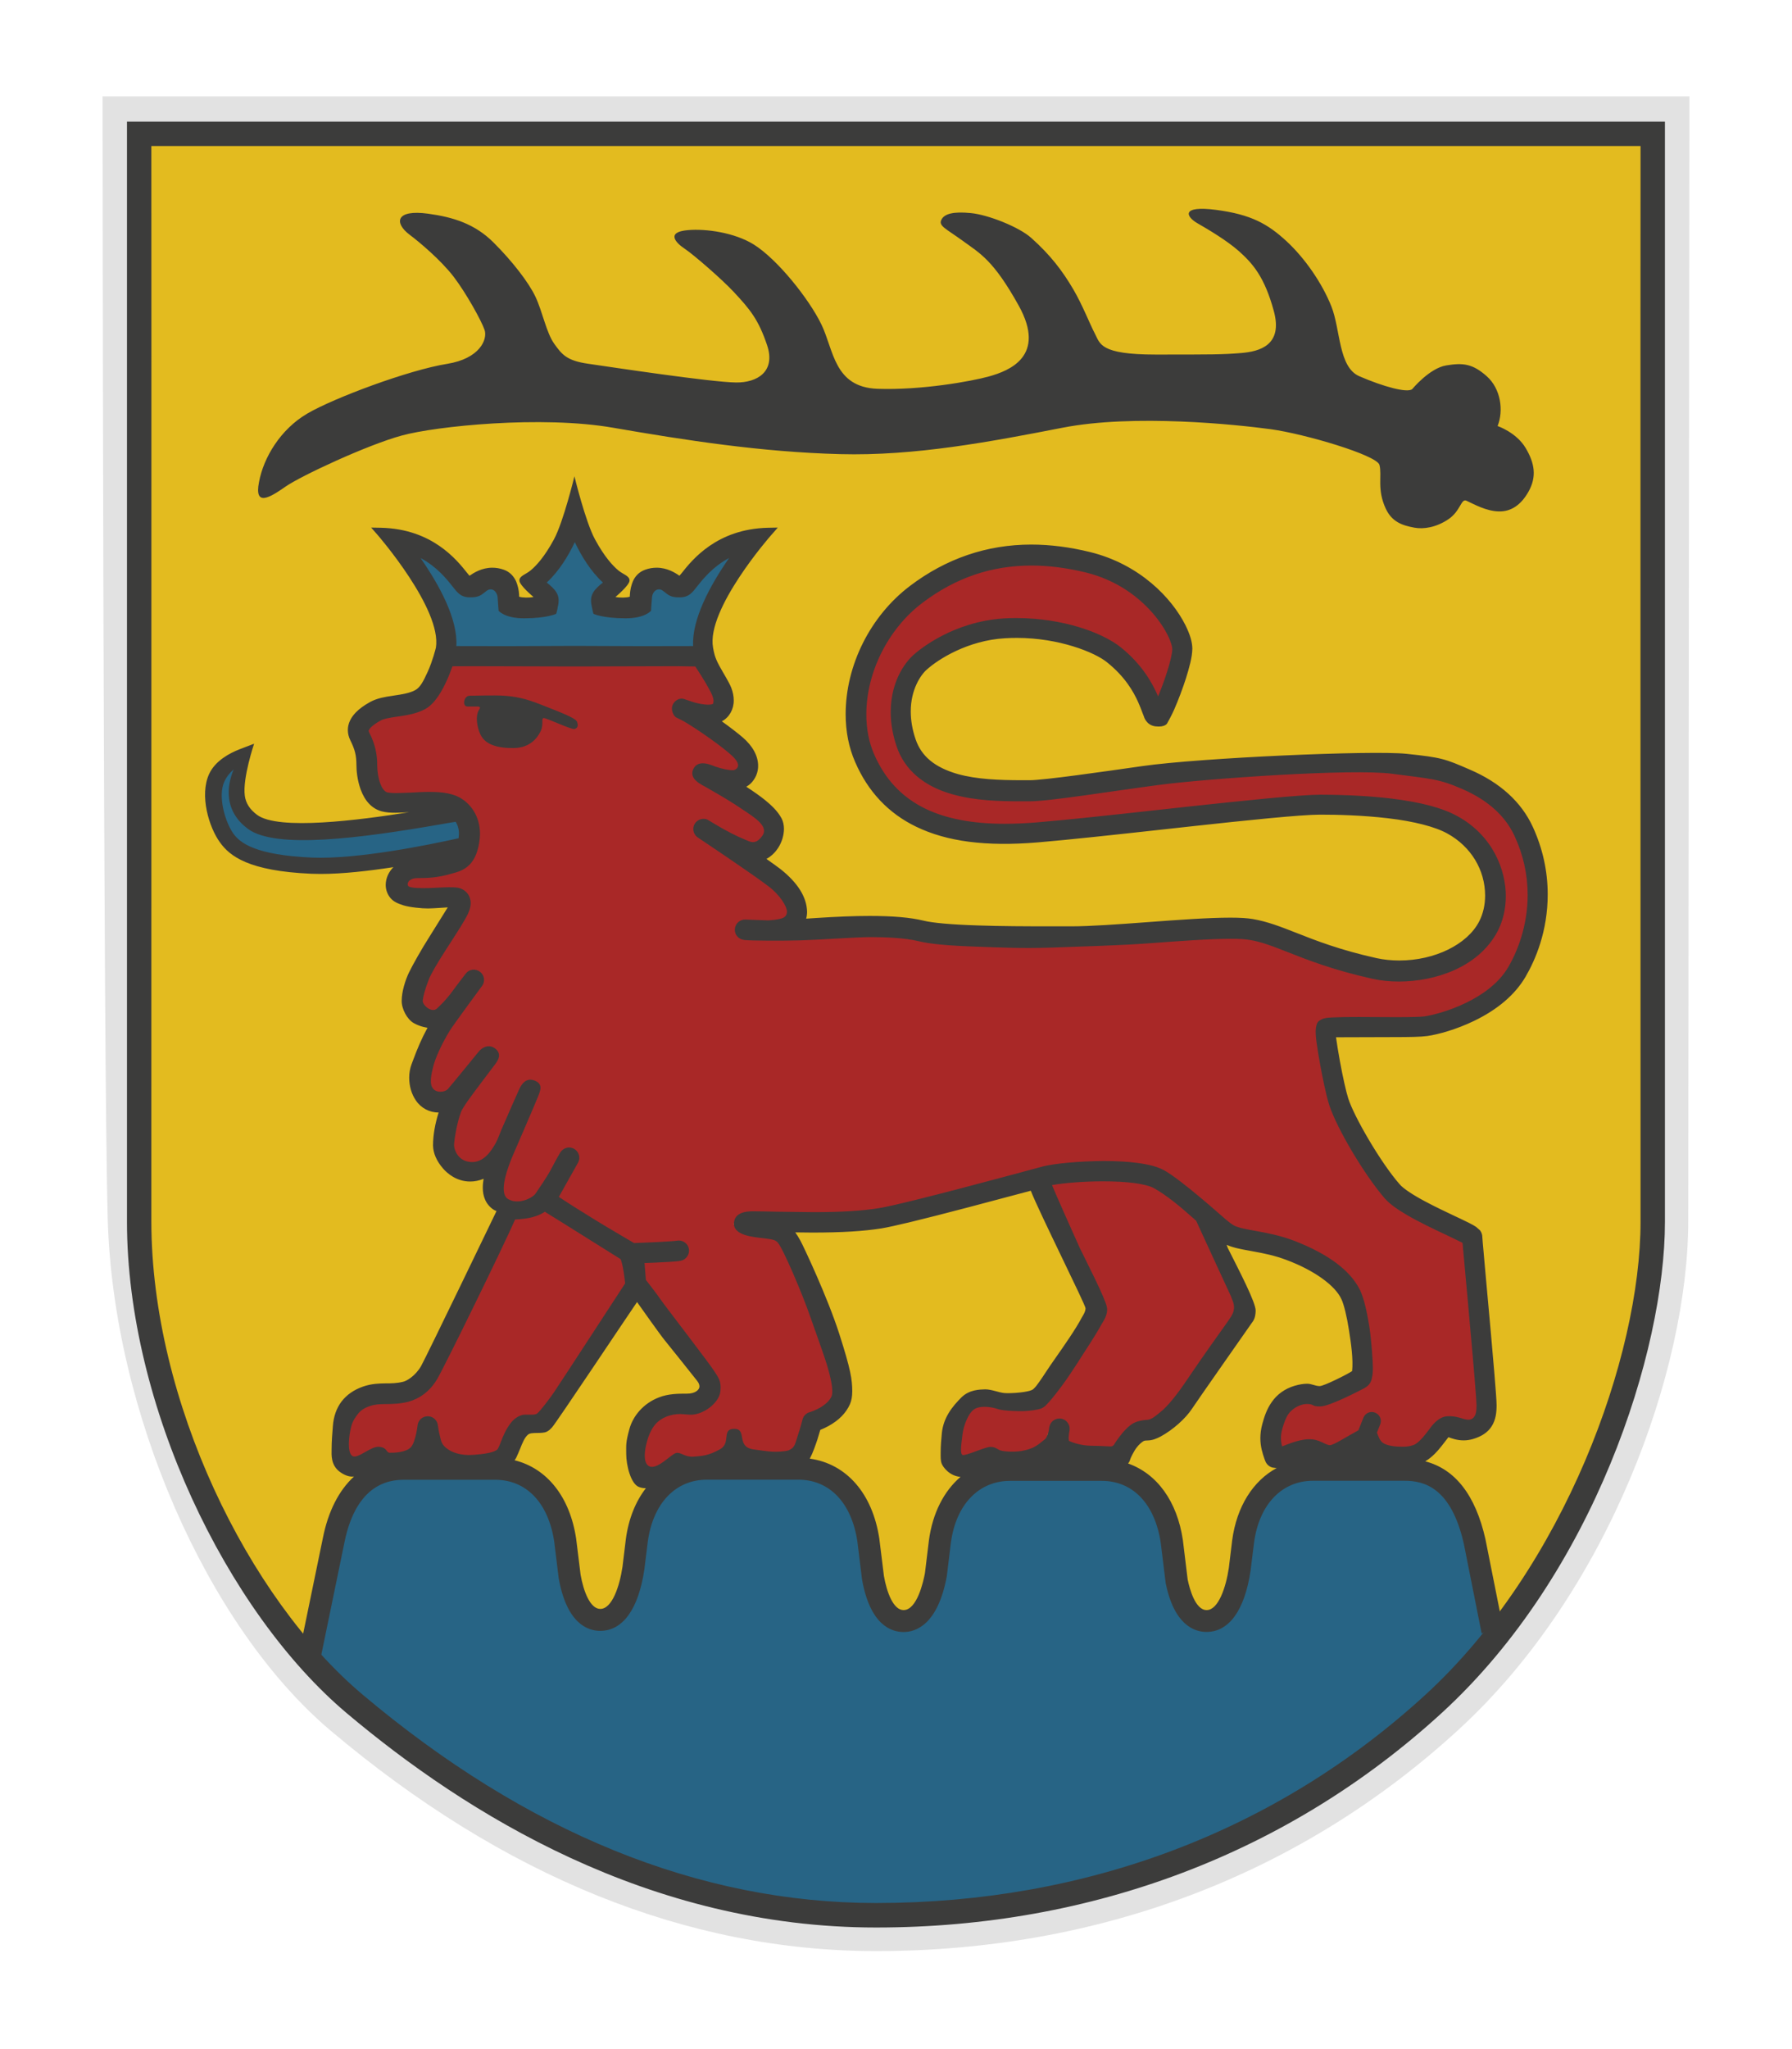
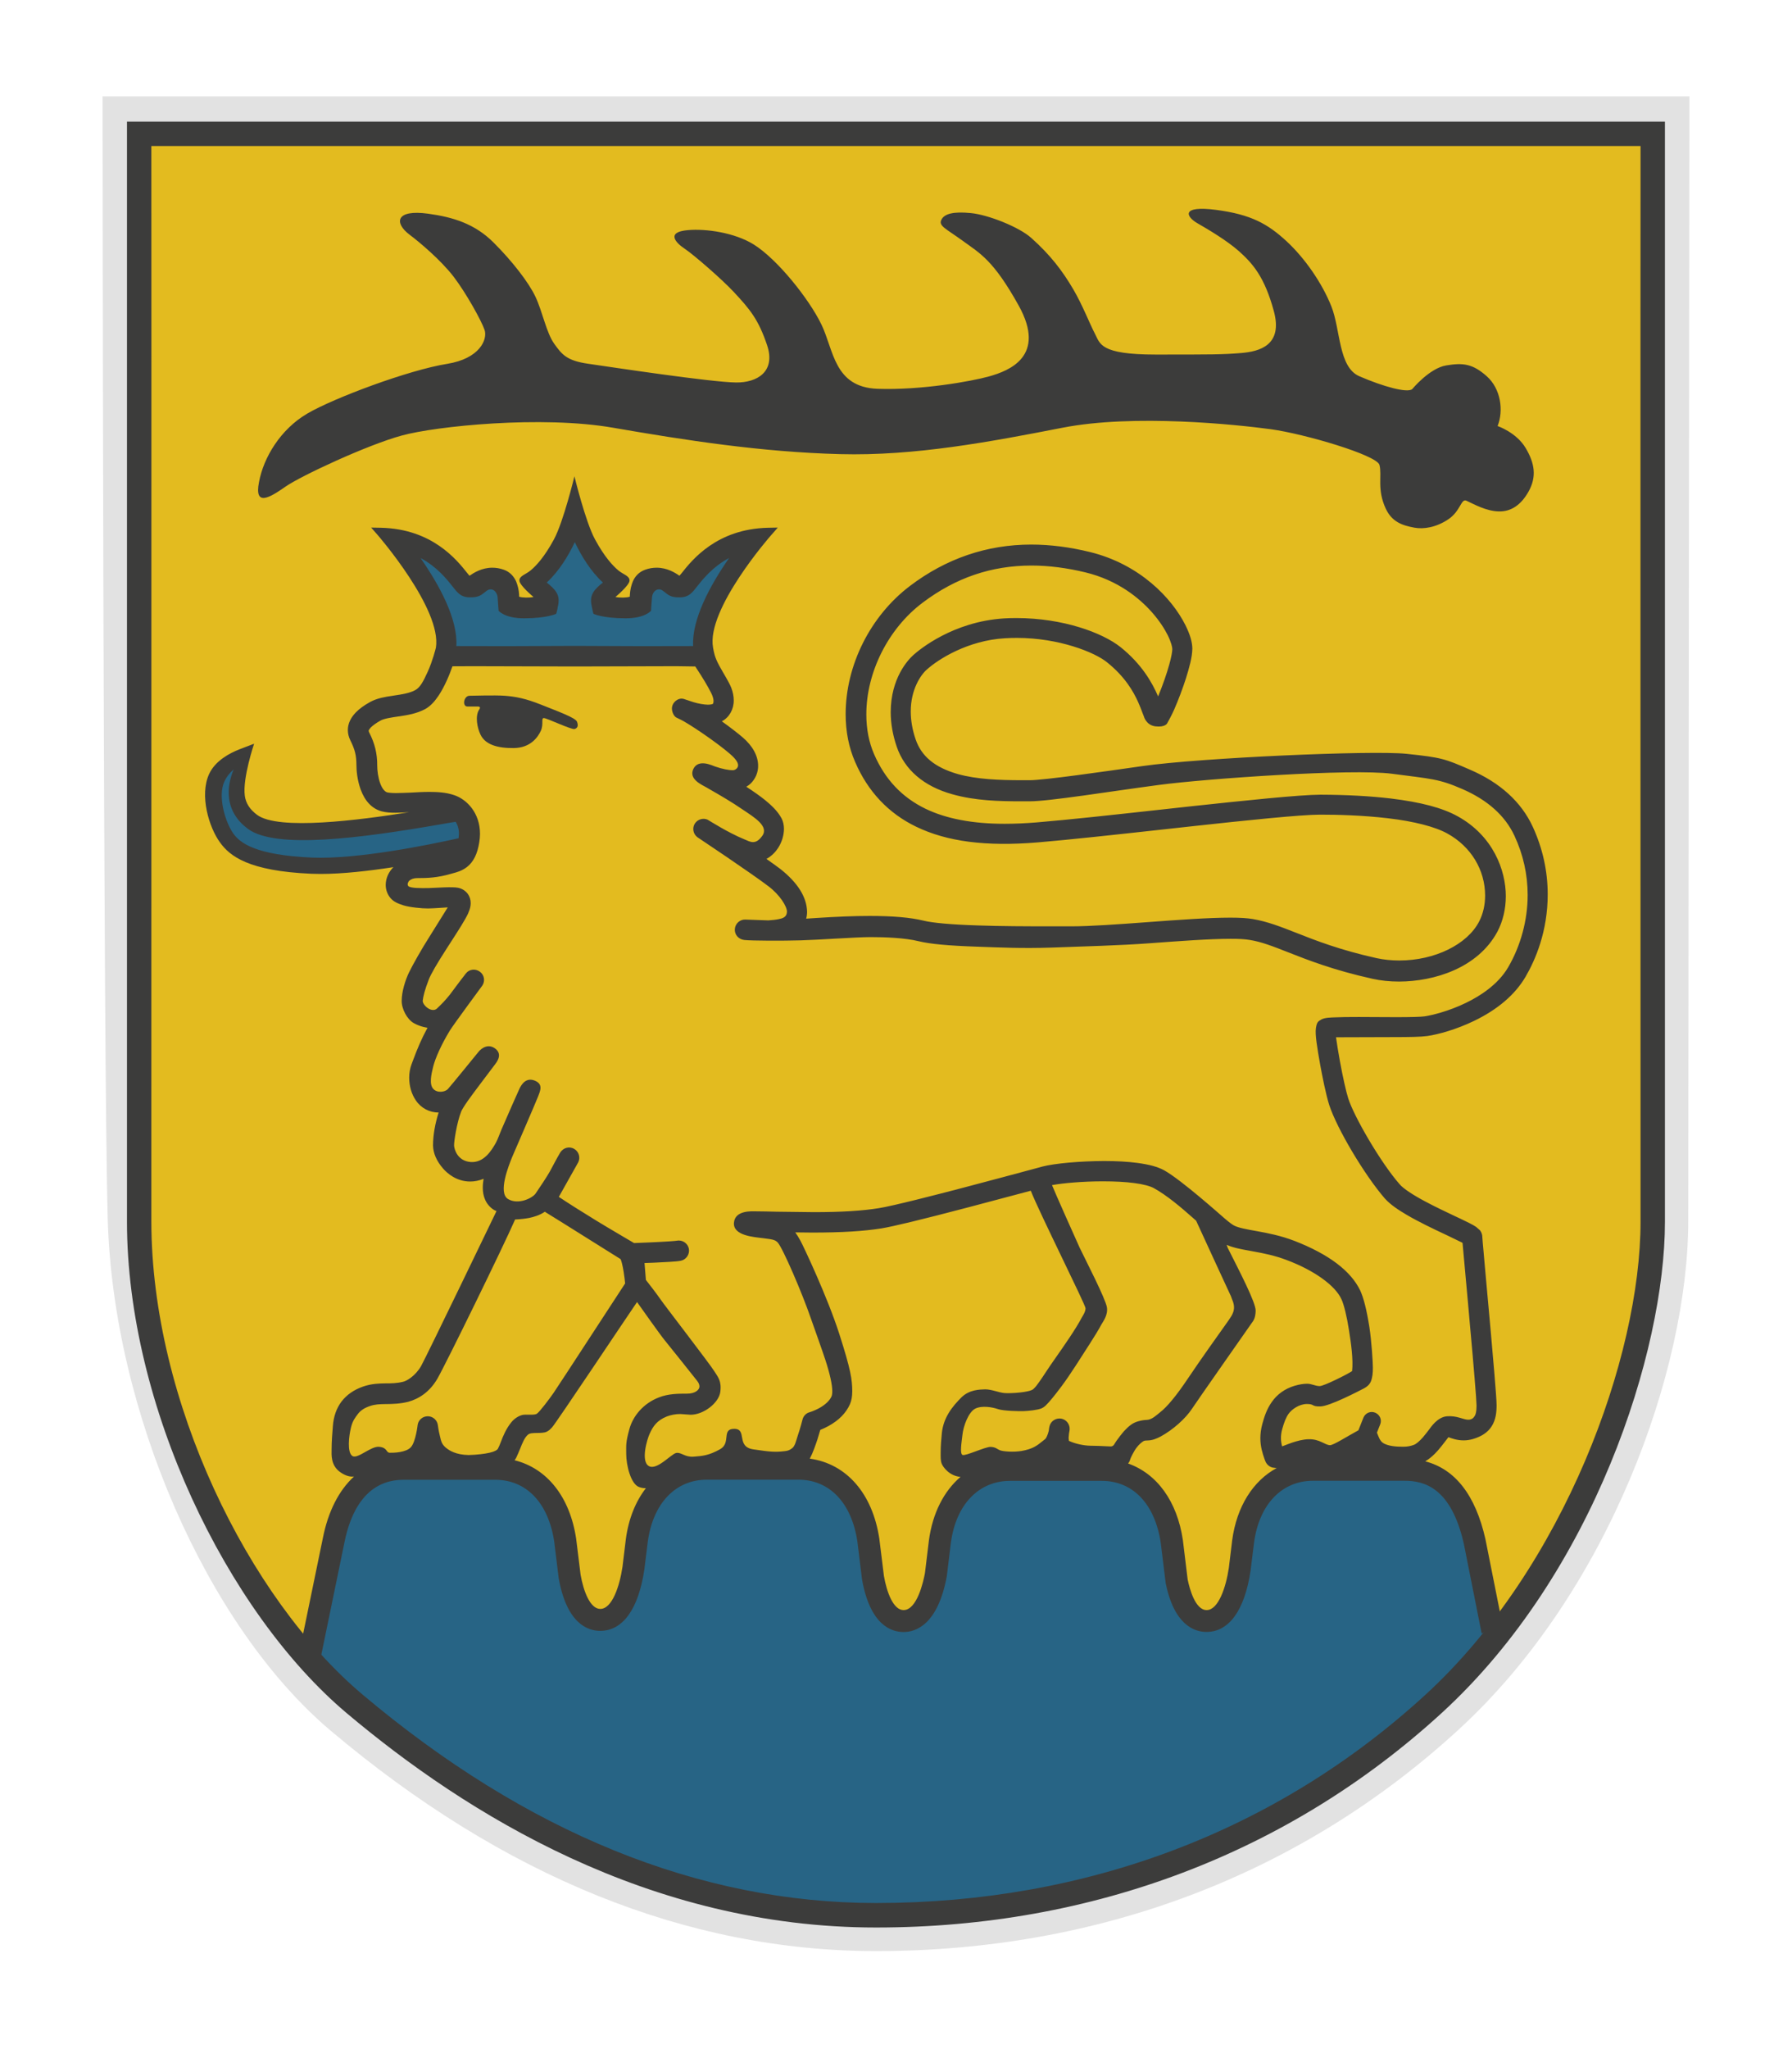
<svg xmlns="http://www.w3.org/2000/svg" version="1.1" x="0px" y="0px" viewBox="0 0 198.43 226.77" style="enable-background:new 0 0 198.43 226.77;" xml:space="preserve">
  <style type="text/css">
	.st0{fill:#E2E2E2;}
	.st1{fill:#4E7A32;}
	.st2{fill:#A92827;}
	.st3{fill:#3C3C3B;}
	.st4{fill:#E3BB1F;}
	.st5{fill:#276485;}
	.st6{fill:#296787;}
	.st7{fill:#4C7533;}
	.st8{fill:#DDB926;}
	.st9{fill:#57381C;}
	.st10{fill:#E0BDA6;}
	.st11{fill:#878787;}
	.st12{fill:#E4E4E3;}
</style>
  <g id="Kontur_Weiß">
    <g>
      <path class="st0" d="M181.66,16.07c-0.02,16.79-0.12,106.21-0.12,119.08c0,14.86-8.31,38.25-23.72,52.35    c-16.46,15.07-37.49,23.03-60.81,23.03c-19.56,0-38.71-7.77-56.9-23.1c-12.64-10.66-22.22-32.79-22.78-52.64    c-0.46-16.2-0.55-102.29-0.57-118.72H181.66 M184.37,13.37H14.06c0,0,0.06,103.42,0.57,121.49c0.57,20.31,10.49,43.46,23.74,54.63    c13.27,11.18,33.47,23.74,58.64,23.74c24.02,0,45.76-8.3,62.63-23.74c16.88-15.44,24.6-40.04,24.6-54.34    S184.37,13.37,184.37,13.37L184.37,13.37z" />
      <path class="st0" d="M97.01,215.93c-20.87,0-41.19-8.2-60.38-24.38c-13.71-11.56-24.1-35.37-24.7-56.62    c-0.5-17.9-0.57-120.53-0.57-121.57l0-2.7h175.71l0,2.7c0,1.07-0.13,107.64-0.13,121.77c0,16.41-8.75,41.03-25.47,56.33    C143.99,207.48,121.7,215.93,97.01,215.93z M19.46,18.77c0.02,21.85,0.13,100.54,0.56,115.94c0.54,19.14,9.72,40.45,21.82,50.65    c17.69,14.91,36.25,22.47,55.16,22.47c22.63,0,43.03-7.72,58.99-22.32c14.84-13.58,22.84-36.08,22.84-50.36    c0-5.7,0.02-30.53,0.12-116.38H19.46z" />
    </g>
  </g>
  <g id="Hintergrund">
    <g>
      <path class="st4" d="M15.59,15.34c0,0,0.06,101.56,0.56,119.31c0.56,19.94,10.3,42.67,23.31,53.65    c13.03,10.98,32.86,23.31,57.58,23.31c23.59,0,44.94-8.15,61.51-23.31c16.57-15.16,24.15-39.32,24.15-53.37    c0-14.04,0.12-119.59,0.12-119.59H15.59z" />
    </g>
  </g>
  <g id="Farben">
    <path class="st6" d="M49.3,72.69c0.05-0.27,0.1-0.55,0.13-0.7c0.63-3.93-3.91-10.13-5.99-12.72c4.37,0.61,6.58,3.4,7.58,4.66   c0.46,0.58,0.69,0.87,1.11,0.87h0.17l0.19-0.1c0.63-0.44,1.37-0.95,2.31-0.95c0.31,0,0.62,0.06,0.94,0.16   c1.18,0.41,1.01,2.34,1,2.36l-0.05,0.48l0.44,0.18c0.06,0.02,0.6,0.24,1.64,0.24c0.51,0,1.14-0.05,1.92-0.2l0.41-0.08l0.13-0.43   c0.13-0.53-0.24-0.81-1.59-1.85l-0.49-0.38c2.67-1.62,4.3-5.3,5.12-7.68c1.56,4.7,3.94,6.73,5.02,7.55   c-0.82,0.67-2.12,1.83-2.13,2.43l-0.01,0.36l0.32,0.24c0.45,0.31,2.18,0.32,2.2,0.32c0.47,0,1.25,0,1.39-0.64   c0.51-2.3,0.92-2.78,1.9-3.05c0.34-0.1,0.68-0.15,1-0.15c1.53,0,2.3,1.1,2.33,1.15l-0.13,0.46l0.87-0.73   c2.34-2.91,4.13-4.67,6.57-5.3c-4.4,4.56-5.17,11.87-5.93,13.57L49.3,72.69z" />
-     <path class="st2" d="M168.52,92.01c-2.65-5.72-10.87-6.99-13.94-7.27c-3.06-0.28-20.07,0.14-23.7,0.56   c-3.62,0.42-13.94,2.37-17.98,2.37c-4.05,0-10.8-0.1-12.68-5.63c-1.51-4.43-0.84-7.33,0.55-8.58c1.39-1.26,4.89-3.5,9.34-3.76   c5.36-0.33,10.21,1.38,12.13,2.92c4.11,3.31,4.97,6.99,5.62,7.13c0.31,0.07,2.7-6.12,2.7-8.06c0-1.95-4.13-7.59-11.2-9.32   c-6.9-1.69-13.29-0.76-19.01,3.56c-5.71,4.32-7.55,12.06-5.08,17.73c3.27,7.52,10.1,9.31,18.46,8.61   c8.37-0.69,27.04-3.07,31.36-3.07c4.32,0,11.22,0.35,14.64,2.23c4.69,2.59,6.69,7.23,4.95,10.51c-2.16,4.11-9.2,6.35-13.6,5.38   c-7.37-1.63-10.31-3.76-13.66-4.32c-3.35-0.56-14.64,0.83-19.94,0.83c-5.3,0-13.73,0.05-16.6-0.66c-4.4-1.08-13.79-0.03-14.91-0.03   c-0.37,0-0.8-0.01-1.21-0.02c0.76-0.07,2.68-0.82,3.13-1.47c0.98-1.39-1.45-2.99-3.26-4.38c-1.82-1.39-6.22-5.34-6.22-5.34   s3.03,2.93,4.43,2.51c1.39-0.42,3.2-2.15,2.76-3.01c-1.07-2.09-6.85-5.33-7.94-6.07c-0.13-0.09,3.91,1.29,5.03,0.17   c0.8-0.8-0.1-2.07-1.62-3.37c-1.67-1.42-4.45-3.25-5.28-3.53c0,0,2.73,0.5,4.03-0.12c0.95-0.45,0.58-0.89-0.42-2.66   c-0.59-1.04-3.03-3.27-3.03-3.27l-28.2,0.1c0,0-1.22,4.08-2.75,4.91c-1.54,0.84-3.72,0.6-4.98,1.3c-1.25,0.7-1.3,1.5-0.74,2.61   c0.56,1.12,0.79,1.99,0.79,3.25c0,1.25,0.55,3.57,2.08,3.99c1.54,0.42,4.07-0.25,6.16,0.47c1.14,0.39,3.8,1.72,3.44,3.94   c-0.36,2.24-2.79,2.33-3.8,2.62c-1.4,0.4-2.28,0.41-3.39,0.42c-2.3,0.01-2.02,2.86-0.09,3.24c2.82,0.56,1.73,0.02,3.12,0.02   c0.79,0,3.61-0.15,2.92,1.39c-0.7,1.53-4.46,5.61-5.15,7.43c-0.7,1.81-1.17,2.97-0.04,3.75c0.94,0.65,1.02,1.46,2.14,0.62   c0.44-0.33,1.07-1.04,1.66-1.77c-0.68,0.92-1.4,1.94-1.88,2.71c-1.12,1.81-0.82,2.73-1.54,4.67c-0.69,1.87-0.07,5.1,2.84,3.4   c0.87-0.51,3-3.72,3.84-4.56c0.84-0.84-2.55,4.21-3.11,5.61c-0.55,1.39-0.96,2.94-0.96,4.2c0,1.25,1.12,3.9,3.68,2.47   c1.15-0.64,1.66-1.03,2.24-2.08c-0.45,1.1-0.8,2-0.88,2.35c-0.28,1.25,0.29,2.46,1.4,3.16c1.11,0.7,0.85,2.51-0.12,4.32   c-0.98,1.82-4.18,9.94-5.57,12.3c-1.39,2.37-4.62,4.33-6.29,4.75c-1.67,0.42-0.46-0.29-1.9,0.21c-1.65,0.58-2.65,1.06-2.78,2.73   c-0.14,1.67-0.6,4.79-0.1,5.28c0.21,0.22,1.74-0.23,3.13-0.37c1.4-0.14,7.14,0.38,9.38,0.21c1.94-0.14,4.35,0.16,4.77-0.67   c0.42-0.83,0.68-0.88,1.37-1.71c0.7-0.83,2.23-2.2,3.08-2.62c0.83-0.42,8.84-14.36,9.12-14.78c0.28-0.41,3.24,2.88,4.35,4.18   c1.07,1.26,5.76,4.78,4.2,7.52c-0.59,1.04-1.97,1.52-2.94,1.38c-0.98-0.14-1.94-0.02-2.74,0.29c-1.4,0.55-0.65,0.99-0.93,2.24   c-0.27,1.25-1.12,3.7-0.07,5.28c0.29,0.44,1.76-0.95,2.32-1.24c0.56-0.28,0.41,0.6,2.21,0.35c1.38-0.18,2.85,0.43,3.27-0.12   c0.42-0.56,0.45-0.63,0.96-0.48c0.6,0.17,1.29-0.07,2.12,0.03c1.66,0.22,4.28-0.01,4.98-0.29c0.69-0.28,2.6-3.46,2.6-3.46   s2.97-1.98,3.73-3.73c0.72-1.66-1.53-6.98-2.79-10.6c-1.25-3.62-3.81-6.25-4.92-7.09c-1.12-0.84-3.97-0.7-4.36-1.23   c-0.39-0.53,9.12,0.44,15.07-0.53c2.92-0.47,16.16-4.08,18.25-4.63c1.2-0.32,4.38-0.63,7.34-0.56c-1.44,0.04-2.78,0.14-3.62,0.2   c-1.86,0.14-3.29,0.86-3.29,0.86s5.15,13.3,5.43,14.02c0.29,0.71-6.01,9.72-6.72,10.01c-0.72,0.29-2.72-0.14-3.58,0.29   c-0.47,0.23-1.78-0.63-1.78-0.63s-1.51,0.34-2.37,1.2c-0.86,0.86-0.06,1.72-0.21,3.15c-0.14,1.43-0.55,3.26,0.02,3.55   c0.57,0.28,2.47-0.83,2.47-0.83c0,0.43,2.15,0.43,3.86,0.14c1.72-0.28,2.44-1,3.15-1.57c0.48-0.39,0.7-1.17,0.8-1.63   c-0.08,0.56-0.12,1.61,0.49,1.92c0.86,0.43,2,0.71,3,0.71c1.01,0,3.29,0.15,3.29,0.15s0.29-1.14,1-1.86c0.71-0.71,1-1.14,2-1.14   c1,0,3.29-1.86,4-3c0.71-1.14,6.72-9.3,7.01-9.87c0.22-0.42-1.7-6.12-2.87-9.32c0.4,0.32,0.74,0.57,1,0.7   c1.39,0.7,3.85,0.62,6.77,1.73c2.93,1.12,6.5,2.54,7.48,4.62c0.97,2.09,1.9,8.78,1.25,9.02c-1.27,0.46-2.7,1.31-3.75,1.71   c-0.94,0.36-1.07-0.56-2.89,0c-1.81,0.56-2.4,1.93-2.81,3.46c-0.42,1.53,0,2.52,0.29,3.39c0.09,0.27,3.04-0.72,3.6-0.87   c0.56-0.14,1.69,0.65,2.52,0.65c0.84,0,2.25-1.24,2.67-1.52c0.42-0.28,0.23,1.51,1.44,1.88c1.44,0.44,2.86,0.78,4.25,0.22   c1.4-0.56,2.47-2.75,3.03-3.03c0.56-0.28,1.42,0.71,2.81,0.29c1.39-0.42,2.46-0.95,2.46-2.49c0-1.53-1.04-18.33-1.04-18.75   c0-0.42-8.34-3.14-10.07-5.12c-2.21-2.53-4.22-7.73-4.94-9.97c-0.61-1.88-1.76-7.75-1.62-8.16c0.14-0.42,8.35,0.12,10.31-0.15   c1.95-0.28,7.69-1.93,10.06-5.97C169.22,103.7,171.17,97.73,168.52,92.01z M108.29,161.57c0-0.01-0.03-0.21-0.06-0.53h0.06V161.57z   " />
    <path class="st5" d="M164.96,180.77c-0.35-3.1-1.53-10.39-2.18-11.91c-0.86-2,1.62-1.17-3.25-4.6c-4.86-3.44-16.07-1.21-17.9-0.39   c-2.57,1.14-4.02,3.28-4.59,6.42c-0.57,3.15,0.29,4.86-0.86,6.58c-2.81,4.21-5.43,0.57-6.01-0.86c-0.57-1.43,0-4.29-0.29-6.01   c-0.28-1.72-0.28-4.58-2.58-6.29c-2.29-1.71-4.29-2-9.44-2s-8.58,1.43-10.87,2c-2.29,0.57-2.57,3.43-3.15,5.72   c-0.57,2.29,0.57,6.86-2,9.15c-2.57,2.29-3.72-0.12-4.58-1.42c-0.86-1.32-0.57-6.3-0.86-8.87c-0.28-2.58-2.85-4.58-4.86-5.44   c-2-0.85-8.58-0.28-12.3-0.28c-3.72,0-7.14,1.42-8,4.29c-0.86,2.86-1.14,9.44-2.57,10.87c-1.43,1.43-3.15,0.85-4.58,0   c-1.42-0.86-1.71-6.29-2-8.58c-0.28-2.29-0.57-3.43-2.86-5.43c-2.29-2-12.87-1-16.3-0.71c-3.43,0.29-3.72,2.43-5.15,5.01   c-1.06,1.92-2.45,9.99-3.09,13.95c0.3,1.98,2.35,4.61,4.23,6.19c18.19,15.33,38.74,23.46,58.31,23.46   c23.32,0,45.28-8.22,61.74-23.29C161.42,186.07,162.87,183.41,164.96,180.77z" />
    <path class="st5" d="M51.74,90.63c-0.23-0.41-0.46-0.6-0.82-0.64c-0.24,0-0.93,0.12-2.34,0.36c-5.21,0.9-17.4,3.01-20.59,0.66   c-1-0.74-1.58-1.66-1.73-2.73c-0.31-2.34,1.09-4.65,1.11-4.68l0.44-0.71l-0.3,0.29c-1.73,0.68-2.9,1.68-3.49,2.95   c-0.94,2.03,0.06,5.23,1.1,6.67c0.91,1.25,2.81,2.73,9.39,3.01c0.32,0.01,0.64,0.02,0.98,0.02c5.24,0,12.69-1.55,15.78-2.25   c0.12-0.03,0.2-0.04,0.21-0.05c0.3-0.04,0.39-0.38,0.5-0.85c0.04-0.16,0.08-0.33,0.14-0.5C52.21,91.92,52.05,91.2,51.74,90.63z" />
  </g>
  <g id="Kontur-Innen">
    <path class="st3" d="M31.58,53.88c1.72-1.21,9.12-4.65,12.91-5.68c3.79-1.04,15.49-2.24,23.41-0.86   c7.92,1.37,16.35,2.69,25.13,2.92c8.27,0.22,16.7-1.38,24.61-2.92c7.92-1.55,19.28-0.35,23.06,0.16   c3.79,0.52,11.79,2.88,12.05,3.96c0.3,1.19-0.3,2.68,0.69,4.82c0.68,1.47,1.81,1.87,3.19,2.12c0.98,0.18,2.37-0.01,3.73-0.92   c1.39-0.92,1.41-2.35,2.03-2.06c0.84,0.39,2.17,1.14,3.55,1.18c1.34,0.04,2.47-0.67,3.33-2.22c0.89-1.61,0.69-3.09-0.34-4.81   c-1.03-1.72-3.1-2.42-3.1-2.42c0.69-1.72,0.35-4.13-1.2-5.51c-1.55-1.38-2.62-1.51-4.48-1.2c-1.86,0.3-3.77,2.62-3.77,2.62   c-0.53,0.46-3.18-0.26-5.86-1.42c-2.33-1.01-2.07-5.16-3.1-7.74c-1.03-2.58-2.93-5.33-4.99-7.23c-2.06-1.89-3.89-2.93-7.75-3.44   c-4.02-0.52-3.31,0.78-2.1,1.47c1.2,0.69,3.28,1.92,4.61,3.1c1.52,1.36,2.83,2.83,3.86,6.62c1.03,3.78-1.55,4.48-3.62,4.65   c-2.06,0.17-3.27,0.17-9.47,0.17s-6.14-1.22-6.71-2.29c-0.58-1.1-1.39-3.21-2.41-4.94c-1.19-2.02-2.49-3.75-4.65-5.68   c-1.36-1.22-4.82-2.58-6.71-2.75c-1.89-0.18-2.9,0.06-3.24,0.74c-0.34,0.69,0.49,0.97,2.39,2.35c1.89,1.38,3.36,2.1,6.16,7.13   c3.15,5.65-1.09,7.24-3.24,7.85c-2,0.56-7.57,1.55-12.39,1.38c-4.82-0.18-4.83-4.29-6.21-7.13c-1.38-2.84-4.87-7.21-7.5-8.85   c-2.12-1.31-5.28-1.76-7.29-1.58c-2.42,0.21-1.37,1.38-0.34,2.06c1.03,0.69,4.14,3.4,5.41,4.76c1.84,1.97,2.75,3.07,3.71,5.91   c0.98,2.93-1.1,4.16-3.44,4.13c-2.78-0.03-13.94-1.72-16.35-2.07c-2.41-0.34-2.93-1.03-3.79-2.23c-0.86-1.21-1.29-3.53-2.06-5.17   c-0.75-1.6-2.58-3.96-4.65-6.02c-2.07-2.07-4.47-2.81-7.24-3.19c-3.64-0.5-3.77,1.04-2.05,2.33c1.06,0.79,3.45,2.8,4.86,4.63   c1.38,1.8,3.09,4.88,3.44,5.91c0.34,1.04-0.53,3.17-4.16,3.75c-4.25,0.68-12.57,3.79-15.49,5.51c-2.93,1.72-4.82,4.82-5.33,7.57   C28.14,56.12,29.86,55.08,31.58,53.88z" />
    <path class="st3" d="M51.75,78.19c0.34,0,0.8,0.01,1.18,0l0,0c0.41,0.01,0.11,0.37,0.11,0.37c-0.43,0.68-0.22,1.96,0.18,2.77   c0.53,1.07,1.84,1.48,3.67,1.46c1.84-0.02,2.67-1.19,3-1.92c0.33-0.74,0-1.4,0.33-1.4c0.33,0,3.08,1.32,3.41,1.21   c0.34-0.11,0.43-0.37,0.26-0.81c-0.17-0.44-2.12-1.14-3.94-1.87c-1.82-0.73-2.92-0.91-4.07-1c-1.15-0.08-3.42,0-3.87,0   C51.34,76.99,51.16,78.19,51.75,78.19z" />
    <path class="st3" d="M34.48,96.7c0.33,0.01,0.67,0.02,1.02,0.02c2.43,0,5.33-0.33,8.06-0.75c-0.52,0.53-0.84,1.2-0.85,1.96   c0,0.54,0.19,1.06,0.53,1.46c0.35,0.41,0.79,0.6,1.45,0.81c0.66,0.21,2.08,0.35,2.72,0.34c0.64-0.01,1.66-0.09,2.17-0.12   l-1.99,3.19c-0.92,1.44-1.88,3.15-2.3,4.01c-0.42,0.87-0.8,2.12-0.81,3.1c-0.03,0.9,0.58,2.08,1.34,2.51   c0.76,0.43,1.52,0.51,1.52,0.51c-0.65,1.19-1.13,2.32-1.61,3.62l-0.16,0.43c-0.17,0.45-0.26,0.96-0.26,1.5   c0.01,0.93,0.26,1.79,0.73,2.48c0.57,0.86,1.52,1.36,2.53,1.35c0,0,0,0,0,0c-0.4,1.26-0.62,2.54-0.62,3.65   c0.02,0.86,0.39,1.72,1.11,2.55c0.47,0.54,1.49,1.44,3.01,1.44c0.49,0,0.98-0.1,1.48-0.3c-0.05,0.3-0.09,0.63-0.09,0.97   c0,0.5,0.08,0.93,0.25,1.32c0.2,0.48,0.57,0.9,1,1.16c0.04,0.03,0.27,0.12,0.27,0.12c-0.16,0.33-7.72,16.02-8.35,17.15   c-0.63,1.1-1.62,1.67-1.99,1.74c-0.68,0.17-1.28,0.18-2,0.18c-0.67,0.01-1.5,0.03-2.43,0.35c-1.03,0.36-1.83,0.92-2.4,1.67   c-0.55,0.73-0.87,1.64-0.95,2.7c-0.06,0.74-0.14,1.7-0.14,2.58c0,0.56-0.14,1.8,1.02,2.57c0.6,0.4,1.06,0.48,1.46,0.44   c-1.66,1.52-2.86,3.83-3.45,6.82l-2.37,11.49l2.17,2.6l0.04-0.81l-0.07-0.07l0.1-0.5l2.52-12.23c0.63-3.17,2.27-6.94,6.55-6.94   h10.15c3.45,0,5.89,2.56,6.53,6.85l0.49,4c0.89,5.11,3.26,5.87,4.6,5.87c2.51,0,4.24-2.41,4.89-6.79l0.38-3.07   c0.57-4.24,3.07-6.87,6.53-6.87h10.15c3.45,0,5.89,2.56,6.53,6.85l0.51,4.16c0.89,5.09,3.26,5.85,4.6,5.85   c1.36,0,3.79-0.8,4.79-6.16l0.45-3.7c0.56-4.24,3.08-6.87,6.56-6.87h10.15c3.45,0,5.89,2.56,6.53,6.85l0.55,4.47   c0.95,4.7,3.24,5.4,4.51,5.4c2.51,0,4.24-2.41,4.89-6.79l0.38-3.07c0.56-4.24,3.07-6.87,6.53-6.87h10.15   c2.13,0,5.13,0.72,6.55,6.96l1.98,9.95l2.24-1.29l-1.83-9.18c-1.1-4.85-3.34-7.73-6.66-8.59c0.81-0.48,1.39-1.17,1.83-1.72   c0.13-0.17,0.26-0.34,0.38-0.49c0.11-0.15,0.22-0.29,0.31-0.4l0.05-0.06c0,0,0.01,0,0.01,0c0.32,0.12,0.92,0.35,1.67,0.35   c0.35,0,0.69-0.05,1.03-0.15c0.96-0.28,1.63-0.73,2.05-1.37c0.5-0.76,0.57-1.62,0.57-2.37c0-0.49-0.1-1.79-0.25-3.59   c-0.22-2.68-0.56-6.39-0.84-9.46c-0.12-1.31-0.23-2.51-0.31-3.46l-0.04-0.47c-0.04-0.39-0.07-0.72-0.09-0.99l-0.05-0.66   c-0.01-0.38-0.16-0.58-0.25-0.72l-0.43-0.38c-0.4-0.27-0.99-0.55-1.74-0.91l-0.62-0.29c-1.03-0.49-2.2-1.04-3.28-1.62   c-1.35-0.71-2.46-1.45-2.83-1.9c-2.09-2.37-5.08-7.53-5.7-9.52c-0.23-0.71-0.6-2.36-0.92-4.11c-0.17-0.92-0.33-1.92-0.43-2.64   c0.1,0,5.75-0.02,6.39-0.02c1.74,0,2.97-0.02,3.71-0.12c1.2-0.17,3.19-0.71,5.2-1.68c2.62-1.27,4.52-2.9,5.67-4.85   c1.13-1.93,2.47-5.08,2.47-9.14c0-2.59-0.56-5.11-1.66-7.5v0c-1.27-2.74-3.61-4.87-6.93-6.3c-2.81-1.22-3.15-1.35-7.02-1.76   c-3.87-0.41-22.91,0.45-29.23,1.35c-4.48,0.64-10.96,1.57-12.53,1.57c-0.01,0-0.01,0-0.02,0h-1.02c-2.23-0.01-4.78-0.08-6.94-0.69   c-2.51-0.73-3.99-1.94-4.64-3.83c-0.36-1.05-0.54-2.09-0.54-3.08c-0.01-2.42,1.1-4.05,1.76-4.63c1.3-1.18,4.58-3.24,8.65-3.48   c0.46-0.03,0.92-0.04,1.36-0.04c4.61,0,8.61,1.58,9.99,2.72c2.01,1.62,2.9,3.25,3.4,4.34c0.21,0.46,0.37,0.88,0.5,1.24l0.15,0.38   c0,0,0.24,0.99,1.3,1.11c1.06,0.12,1.28-0.33,1.28-0.33c0.22-0.39,0.48-0.87,0.77-1.51c0.47-1.08,0.95-2.34,1.31-3.47   c0.36-1.15,0.7-2.34,0.71-3.3c-0.01-0.73-0.25-1.55-0.76-2.58c-1.52-3.04-5.1-6.76-10.56-8.1c-2.23-0.55-4.43-0.83-6.51-0.83   c0,0-0.01,0-0.01,0c-4.9,0-9.42,1.54-13.43,4.58c-4.38,3.32-7.11,8.75-7.12,14.18c0,1.92,0.35,3.7,1.05,5.3   c1.41,3.27,3.69,5.69,6.77,7.17c3.4,1.64,7.7,2.21,13.46,1.73c3.44-0.29,8.69-0.86,13.76-1.42l3.46-0.38   c5.75-0.63,11.91-1.27,14.03-1.27c0,0,0.01,0,0.01,0c1.9,0,4.74,0.07,7.52,0.4c2.89,0.34,5.22,0.94,6.57,1.69   c2.61,1.44,4.17,4.01,4.18,6.86c0,1.05-0.23,2.04-0.66,2.87c-1.31,2.55-4.93,4.32-8.83,4.32c-0.02,0-0.04,0-0.05,0   c-0.86,0-1.7-0.09-2.48-0.26c-4.01-0.89-6.69-1.93-8.84-2.78c-1.73-0.68-3.23-1.27-4.88-1.55c-0.61-0.1-1.37-0.15-2.47-0.15   c-2.44,0-5.88,0.25-9.21,0.5c-3.25,0.24-6.31,0.46-8.42,0.46c-0.01,0-0.01,0-0.02,0h-2.15c-2.75,0-5.64-0.01-8.2-0.1   c-2.86-0.09-4.99-0.28-5.98-0.53c-1.45-0.35-3.35-0.52-5.98-0.52c-1.71,0-3.65,0.08-5.95,0.23c-0.37,0.03-0.73,0.05-1.06,0.07   c0.07-0.25,0.1-0.51,0.1-0.77c-0.04-1.62-1.03-3.2-2.95-4.72c-0.35-0.27-0.86-0.63-1.55-1.12c0.64-0.35,1.06-0.85,1.31-1.24   c0.41-0.65,0.62-1.37,0.63-2.08c0-0.44-0.09-0.82-0.26-1.16c-0.43-0.81-1.13-1.46-1.84-2.04c-0.56-0.45-1.24-0.93-2.07-1.47   c0.18-0.1,0.34-0.22,0.49-0.36c0.53-0.52,0.83-1.24,0.82-1.97c-0.01-1.1-0.6-2.18-1.73-3.15c-0.58-0.49-1.38-1.11-2.29-1.76   c0.82-0.42,1.33-1.33,1.32-2.32c0-0.44-0.09-0.91-0.27-1.38c-0.26-0.67-0.79-1.46-1.33-2.45c-0.54-0.99-0.6-1.53-0.69-2   c-0.78-4.24,6.37-12.39,6.45-12.47l0.72-0.82l-1.09,0.02c-5.67,0.13-8.39,3.55-9.55,5.01c-0.08,0.1-0.17,0.21-0.25,0.3   c-0.47-0.33-1.36-0.89-2.53-0.89c-0.42,0-0.85,0.07-1.26,0.22c-0.71,0.25-1.13,0.75-1.37,1.29c0,0-0.07,0.18-0.12,0.33   c-0.17,0.51-0.21,1.03-0.22,1.37c-0.35,0.12-1.11,0.13-1.59,0.03c0,0,1.53-1.27,1.56-1.8c0.03-0.54-0.69-0.68-1.25-1.15   c-0.61-0.52-1.52-1.48-2.58-3.44c-1.06-1.96-2.27-6.97-2.27-6.97s-1.21,5.01-2.26,6.97c-1.06,1.96-1.96,2.92-2.58,3.44   c-0.56,0.47-1.28,0.61-1.25,1.15c0.03,0.54,1.56,1.8,1.56,1.8c-0.47,0.1-1.23,0.09-1.59-0.03c0-0.35-0.05-0.86-0.22-1.37   c-0.05-0.15-0.12-0.33-0.12-0.33c-0.25-0.54-0.66-1.04-1.37-1.29c-0.42-0.15-0.84-0.22-1.26-0.22c-1.17,0-2.05,0.56-2.53,0.89   c-0.07-0.09-0.16-0.2-0.25-0.3c-1.16-1.46-3.88-4.88-9.55-5.01l-1.09-0.02l0.72,0.82c0.07,0.08,7.13,8.22,6.45,12.47   c-0.02,0.1-0.38,1.51-0.89,2.63c-0.51,1.12-0.85,1.78-1.42,2.08c-0.57,0.31-1.44,0.46-2.21,0.57l-0.31,0.05   c-0.81,0.12-1.65,0.25-2.45,0.68c-0.7,0.39-1.19,0.75-1.59,1.16c-0.58,0.6-0.88,1.26-0.88,1.95c0,0.37,0.09,0.76,0.27,1.12   c0.52,1.05,0.67,1.66,0.68,2.74c0,0.54,0.07,1.62,0.47,2.72c0.48,1.3,1.25,2.11,2.31,2.41c0.49,0.13,0.98,0.16,1.56,0.16   c0.47,0,0.97-0.03,1.49-0.06c-5.51,0.88-14.47,2.04-16.82,0.3c-0.81-0.6-1.26-1.29-1.37-2.13c-0.26-1.93,1.03-5.75,1.03-5.75   s-0.57,0.22-1.62,0.62c-1.05,0.41-2.67,1.24-3.36,2.73c-1.09,2.37-0.01,5.92,1.2,7.57C25.44,94.74,27.51,96.4,34.48,96.7z    M39.01,161.13c-0.58-0.4-0.39-2.17-0.14-3.17c0.18-0.73,0.46-1.07,0.75-1.46c0.3-0.4,0.72-0.68,1.34-0.89   c0.54-0.19,1.05-0.21,1.72-0.22l0.14,0c0.65-0.01,1.45-0.02,2.38-0.25c1.22-0.34,2.37-1.1,3.21-2.52   c0.87-1.48,7.31-14.64,8.63-17.66c0.55-0.02,1.08-0.08,1.56-0.17c0.47-0.1,1.14-0.28,1.74-0.69c0.01,0.01,0.02,0.03,0.04,0.04   c1.13,0.68,7.86,4.92,8.34,5.21c0.04,0.1,0.1,0.25,0.14,0.43c0.16,0.6,0.26,1.4,0.3,1.71c0.03,0.21,0.05,0.4,0.06,0.55   c-0.36,0.53-7.03,10.8-7.92,12.11c-0.49,0.71-1.54,2.09-1.84,2.3c-0.3,0.22-1.25,0.04-1.64,0.15c-0.44,0.12-0.87,0.41-1.17,0.77   c-0.62,0.75-0.94,1.56-1.19,2.21c-0.11,0.29-0.21,0.54-0.32,0.74c-0.03,0.06-0.1,0.19-0.55,0.35c-0.43,0.15-1.12,0.26-2.04,0.33   l-0.67,0.03c-1.37-0.03-2.11-0.47-2.53-0.83c-0.42-0.36-0.51-0.69-0.64-1.28c-0.08-0.32-0.14-0.62-0.17-0.82l-0.05-0.34   c-0.06-0.57-0.52-1-1.09-1.02c-0.02,0-0.03,0-0.04,0c-0.55,0-1.02,0.4-1.11,0.93c0,0-0.21,1.89-0.75,2.49   c-0.54,0.6-1.92,0.63-2.35,0.62c-0.42-0.02-0.24-0.58-1.17-0.66C41.05,160.03,39.58,161.53,39.01,161.13z M69.3,170.34l-0.37,3.05   c-0.32,2.16-1.15,4.67-2.46,4.67c-1.12,0-1.86-1.95-2.18-3.78l-0.49-3.97c-0.69-4.65-3.23-7.81-6.82-8.7   c0.06-0.09,0.13-0.18,0.18-0.28c0.16-0.34,0.3-0.67,0.43-0.99c0.24-0.6,0.49-1.25,0.88-1.57c0.39-0.33,1.51-0.04,2.09-0.33   c0.27-0.15,0.37-0.26,0.47-0.37l0.1-0.1c0.46-0.5,8.28-12.23,9.41-13.87c0.53,0.74,2.55,3.61,3.08,4.25   c0.38,0.46,3.31,4.13,3.47,4.34c0.15,0.19,0.35,0.41,0.36,0.75c0.01,0.34-0.43,0.81-1.42,0.8c-0.97-0.01-2.07,0.02-3.06,0.41   c-1.75,0.67-2.9,2.08-3.29,3.55c-0.4,1.47-0.34,1.71-0.34,2.7c0,1.29,0.52,3.35,1.42,3.67c0.3,0.11,0.55,0.14,0.76,0.13   C70.38,166.17,69.6,168.09,69.3,170.34z M102.86,170.47l-0.44,3.63c-0.18,0.96-0.88,4.09-2.37,4.09c-1.12,0-1.85-1.94-2.17-3.76   l-0.51-4.13c-0.75-5.02-3.65-8.31-7.7-8.87c0.35-0.66,0.62-1.46,0.85-2.14c0.12-0.39,0.23-0.75,0.31-1.04   c0.31-0.12,0.61-0.27,0.91-0.43c1.16-0.64,1.93-1.43,2.37-2.4c0.18-0.41,0.26-0.88,0.26-1.46c-0.01-1.28-0.14-2.3-1.44-6.35   c-1.3-4.05-3.97-9.71-4.31-10.32c-0.19-0.35-0.37-0.64-0.56-0.9c0.61,0.01,1.24,0.02,1.89,0.02c3.25,0,5.68-0.15,7.64-0.46   c1.29-0.21,4.32-0.94,9.54-2.31c2.66-0.7,5.27-1.4,7.01-1.86c0.89,2.3,6.05,12.6,6.06,13c0.01,0.4-0.31,0.85-0.4,1.01   c-0.65,1.25-1.92,3.07-3.12,4.78c-0.66,0.93-1.1,1.66-1.6,2.36c-0.25,0.35-0.4,0.57-0.67,0.81c-0.4,0.36-2.53,0.49-3.19,0.43   c-0.66-0.06-1.41-0.41-2.13-0.41c-0.65,0.02-1.74,0.04-2.61,0.87c-1.03,1.03-2.01,2.23-2.19,3.98c-0.06,0.65-0.13,1.41-0.13,2.11   c0,0.53-0.02,0.94,0.12,1.28c0.15,0.37,0.85,1.35,2.08,1.45C104.53,165.01,103.27,167.44,102.86,170.47z M123.36,159.88   c-0.08,0.13-0.23,0.21-0.39,0.2c-1.02-0.05-1.77-0.08-2.24-0.08c-0.71-0.01-1.68-0.21-2.37-0.54l-0.03-0.33l0.04-0.47   c0.04-0.19,0.06-0.34,0.07-0.42c0.06-0.59-0.35-1.14-0.94-1.24c-0.59-0.09-1.16,0.28-1.29,0.86c-0.01,0.02-0.05,0.22-0.08,0.49   c-0.09,0.4-0.28,0.81-0.38,0.9l-0.29,0.23c-0.6,0.49-1.08,0.88-2.34,1.1c-0.91,0.15-2.02,0.06-2.37-0.07   c-0.35-0.13-0.48-0.36-1.06-0.38c-0.58-0.02-2.79,1.04-3.11,0.89c-0.32-0.15-0.1-1.39-0.01-2.21c0.1-0.99,0.68-2.55,1.43-2.92   c0.75-0.36,1.91-0.15,2.48,0.05c0.61,0.22,2.44,0.25,2.89,0.23c0.55-0.02,1.47-0.12,1.93-0.29c0.26-0.12,0.37-0.22,0.47-0.31   l0.07-0.07c0.37-0.36,0.87-0.97,1.67-2.03c1.05-1.4,2.17-3.22,3.16-4.75c0.56-0.87,0.98-1.56,1.28-2.12   c0.18-0.33,0.76-1.05,0.62-1.92c-0.16-0.97-2.37-5.24-3.02-6.6c-0.24-0.5-2.91-6.51-3.06-6.92c1.17-0.22,3.4-0.42,5.62-0.42   c1.32,0,2.52,0.06,3.48,0.19c0.96,0.12,1.79,0.34,2.19,0.57c1.43,0.79,2.99,2.11,4.33,3.3l0.34,0.3c0.31,0.7,3.86,8.37,3.86,8.37   c0.09,0.32,0.38,0.78,0.33,1.36c-0.05,0.58-0.43,1.05-0.85,1.65c-0.64,0.9-2.9,4.06-4.23,6.05c-1.33,1.99-2.36,3.2-3.1,3.77   c-0.35,0.27-0.88,0.81-1.45,0.84c-0.57,0.02-1.27,0.18-1.72,0.5c-0.33,0.23-0.57,0.48-0.8,0.72   C124.41,158.44,123.7,159.29,123.36,159.88z M136.44,170.47l-0.37,3.05c-0.32,2.16-1.16,4.67-2.46,4.67c-1.26,0-1.89-2.37-2.1-3.39   l-0.53-4.36c-0.64-4.31-2.87-7.34-6.06-8.47c0.1-0.13,0.18-0.27,0.22-0.44c0.03-0.14,0.41-0.92,0.7-1.3   c0.29-0.39,0.61-0.63,0.72-0.7c0.13-0.08,0.17-0.1,0.49-0.11c0.58-0.01,1.03-0.21,1.47-0.44c1.35-0.73,2.78-2,3.49-3.1   c0.3-0.48,6.58-9.44,6.58-9.44c0.15-0.21,0.43-0.49,0.45-1.38c0.02-0.89-1.74-4.27-3.1-6.97l-0.11-0.32   c0.76,0.33,1.6,0.48,2.48,0.64l0.43,0.08c1.22,0.22,2.43,0.46,3.76,0.97c2.99,1.12,5.36,2.81,6.04,4.33   c0.27,0.56,0.61,1.96,0.83,3.41c0.23,1.43,0.49,3.27,0.35,4.54c-0.44,0.31-3.11,1.66-3.59,1.66c-0.48,0-0.9-0.26-1.37-0.26   c-0.01,0-0.01,0-0.02,0c-0.43,0-0.88,0.08-1.4,0.23c-1.06,0.32-1.93,0.94-2.52,1.8c-0.57,0.8-0.84,1.68-1.05,2.45   c-0.14,0.53-0.21,1.05-0.21,1.55c0,0.96,0.26,1.72,0.45,2.27l0.08,0.22c0.2,0.55,0.65,0.72,0.82,0.76l0.4,0.05   c0.03,0,0.05-0.01,0.08-0.01C138.76,163.87,136.94,166.72,136.44,170.47z M46.57,61.76c1.79,0.95,2.87,2.3,3.52,3.12   c0.51,0.63,0.88,1.22,1.92,1.23c1.05,0.01,1.25-0.24,1.86-0.71c0.61-0.47,1.17,0.08,1.23,0.68c0.06,0.73,0.11,1.51,0.11,1.51   s0.66,0.85,2.85,0.84c2.51-0.01,3.51-0.49,3.51-0.49s0.07-0.01,0.25-1.07c0.19-1.06-0.33-1.64-1.28-2.4   c1.37-1.26,2.4-2.97,3.11-4.47c0.71,1.5,1.74,3.21,3.11,4.47c-0.95,0.75-1.46,1.34-1.28,2.4c0.19,1.06,0.25,1.07,0.25,1.07   s0.99,0.48,3.51,0.49c2.19,0.01,2.85-0.84,2.85-0.84s0.04-0.79,0.11-1.51c0.05-0.6,0.62-1.15,1.23-0.68   c0.61,0.47,0.81,0.73,1.86,0.71c1.05-0.01,1.41-0.6,1.92-1.23c0.65-0.82,1.73-2.17,3.52-3.12c-2.11,3.04-4.13,6.77-3.98,9.74   l-5.71,0.01l-7.4-0.03l-7.4,0.03l-5.71-0.01C50.71,68.54,48.68,64.8,46.57,61.76z M43.85,87.77c-0.5,0-0.83-0.04-0.98-0.08   c-0.21-0.05-0.53-0.34-0.77-1c-0.23-0.62-0.33-1.42-0.33-1.94c0.01-1.36-0.27-2.48-0.9-3.71l-0.05-0.16c0-0.03,0.05-0.16,0.24-0.37   c0.23-0.23,0.6-0.5,1.07-0.76c0.38-0.22,1.22-0.35,1.99-0.46l0.09-0.01c0.9-0.14,1.91-0.29,2.88-0.81c0.67-0.38,1.1-0.94,1.48-1.49   c0.68-1.03,1.2-2.29,1.53-3.24l2.27-0.01l11.28,0.03l11.28-0.03c0,0,1.4,0.02,2.06,0.03c0.17,0.27,0.4,0.61,0.62,0.96   c0.61,0.96,1.16,1.95,1.28,2.3c0.1,0.26,0.12,0.46,0.12,0.57c-0.01,0.27-0.07,0.3-0.09,0.32c-0.06,0.03-0.26,0.08-0.53,0.08   c-0.43-0.01-1.01-0.1-1.6-0.28c0,0-0.63-0.21-1.09-0.36c-0.46-0.15-1.05,0.2-1.24,0.72c-0.19,0.5,0.12,1.19,0.43,1.34   c0.31,0.15,0.68,0.32,1.1,0.58c1.29,0.77,3.58,2.36,4.8,3.41c0.81,0.69,0.98,1.1,0.93,1.38c-0.05,0.28-0.35,0.46-0.56,0.46   c-0.46,0.01-1.19-0.14-1.95-0.4c-0.32-0.1-1.86-0.9-2.43,0.25c-0.56,1.15,0.94,1.76,1.49,2.08l0.34,0.2   c1.14,0.65,2.46,1.42,3.62,2.22c1.26,0.85,2.94,1.84,2.18,2.91c-0.76,1.07-1.35,0.65-1.94,0.41c-0.95-0.38-2.05-0.98-2.63-1.31   c-0.68-0.39-1.5-0.89-1.5-0.89c-0.49-0.21-1.08-0.04-1.39,0.42c-0.33,0.5-0.2,1.18,0.28,1.53l0.21,0.14   c0.42,0.28,1.67,1.12,3.07,2.07c1.58,1.08,3.65,2.5,4.56,3.2c1.26,0.94,2.09,2.25,2.07,2.85c-0.03,0.6-0.5,0.72-0.9,0.8   c-0.31,0.07-0.71,0.11-1.16,0.14c-1.14-0.04-2.31-0.08-2.54-0.09c-0.59-0.03-1.12,0.43-1.17,1.04c-0.05,0.61,0.39,1.14,1.04,1.22   c0.85,0.09,4.27,0.1,6.26,0.04c2.12-0.06,5.98-0.35,7.7-0.36c1.62,0,3.85,0.08,5.37,0.46c1.24,0.3,3.22,0.49,6.45,0.6   c2.58,0.09,4.93,0.21,8.27,0.1c3.34-0.12,7.68-0.24,10.87-0.48c3.25-0.24,6.6-0.49,8.91-0.49c0.01,0,0.02,0,0.02,0   c0.87-0.01,1.63,0.04,2.1,0.12c1.29,0.2,2.6,0.71,4.25,1.36c2.26,0.89,5.07,1.99,9.35,2.94c0.93,0.21,1.93,0.31,2.97,0.31   c3.84-0.01,8.71-1.47,10.89-5.54c0.6-1.15,0.92-2.5,0.92-3.92c0-2.85-1.4-6.67-5.35-8.84c-1.69-0.93-4.04-1.55-7.39-1.96   c-2.29-0.27-4.91-0.41-7.79-0.42c-2.33,0.01-8.33,0.64-14.29,1.28l-3.46,0.38c-5.07,0.56-10.31,1.13-13.71,1.41   c-1.23,0.1-2.41,0.15-3.49,0.15c-0.01,0-0.02,0-0.03,0c-3.53,0-6.47-0.56-8.76-1.67c-2.61-1.27-4.47-3.25-5.68-6.03   c-0.57-1.31-0.86-2.79-0.86-4.39c-0.01-4.67,2.43-9.52,6.22-12.37c3.67-2.77,7.62-4.12,12.08-4.12c1.9,0,3.91,0.26,5.98,0.76   c3.6,0.88,5.96,2.86,7.31,4.37c0.92,1.03,1.47,1.96,1.77,2.55c0.4,0.79,0.53,1.4,0.52,1.57c0,0.24-0.1,0.88-0.34,1.72   c-0.28,1.02-0.74,2.32-1.23,3.51c-0.66-1.53-1.81-3.57-4.17-5.46c-2.01-1.59-6.34-3.2-11.5-3.21c-0.5,0-0.96,0.01-1.41,0.04   c-5.63,0.36-9.34,3.44-10.02,4.05c-0.59,0.53-2.5,2.55-2.51,6.32c0,1.23,0.22,2.52,0.66,3.81c0.87,2.57,3,4.4,6.16,5.28   c2.54,0.72,5.24,0.78,7.56,0.78h1.02c2.18,0,8.93-1.1,14.29-1.81c5.36-0.71,21.42-1.82,25.81-1.24c4.4,0.58,5.16,0.55,7.79,1.69   c2.81,1.22,4.75,2.96,5.78,5.18c0.97,2.08,1.46,4.29,1.46,6.55c0,2.78-0.77,5.62-2.16,8v0c-1.13,1.94-3.18,3.22-4.7,3.95   c-1.92,0.93-3.76,1.36-4.54,1.48c-0.41,0.06-1.56,0.09-3.16,0.09c-0.69,0-1.44,0-2.18-0.01c-0.66,0-1.32-0.01-1.95-0.01   c-1.17,0-2,0.01-2.62,0.04c-0.41,0.02-1.12,0.01-1.52,0.23c-0.4,0.22-0.52,0.32-0.62,0.98c-0.1,0.66,0.13,2.11,0.49,4.11   c0.21,1.14,0.62,3.23,0.99,4.39c0.86,2.62,3.9,7.73,6.14,10.32c0.63,0.71,1.56,1.31,2.39,1.8c1.39,0.82,3.04,1.6,4.38,2.23   l0.11,0.05c0.67,0.32,1.25,0.6,1.63,0.79l0.11,0.06c0.06,0.75,0.2,2.25,0.37,4.09c0.14,1.55,0.31,3.34,0.46,5.12   c0.19,2.06,0.37,4.11,0.5,5.72c0.14,1.65,0.22,2.83,0.22,3.08c0,0.73-0.12,1.01-0.19,1.12c-0.08,0.12-0.24,0.46-0.77,0.44   c-0.53-0.02-1.25-0.47-2.32-0.38c-1.07,0.09-1.82,1.27-1.93,1.41c-0.24,0.31-0.48,0.63-0.73,0.92c-0.36,0.41-0.73,0.73-0.99,0.83   c-0.37,0.14-0.75,0.21-1.17,0.21c-0.72,0-1.72-0.04-2.3-0.45c-0.31-0.22-0.46-0.69-0.63-1.11l0.36-0.91   c0.21-0.51-0.04-1.09-0.56-1.3c-0.51-0.21-1.09,0.04-1.3,0.56l-0.55,1.39c-1.22,0.66-2.79,1.67-3.16,1.65   c-0.57-0.03-1.13-0.69-2.36-0.66c-1.23,0.03-2.67,0.72-2.93,0.79c-0.07-0.27-0.13-0.57-0.13-0.91c0-0.31,0.04-0.62,0.13-0.96   c0.22-0.8,0.44-1.35,0.72-1.74c0.34-0.47,1.14-1.07,2.02-1.08c0.88,0,0.47,0.29,1.49,0.27c1.02-0.01,4.2-1.67,4.84-2   c0.49-0.27,0.65-0.53,0.75-0.74c0.2-0.51,0.23-1,0.23-1.56c0-0.56-0.14-2.88-0.39-4.51c-0.3-1.88-0.62-3.16-1.01-4.02   c-1.05-2.18-3.5-4.02-7.28-5.49c-1.52-0.58-2.89-0.85-4.17-1.08c-1.13-0.2-2.04-0.37-2.5-0.61c-0.16-0.07-0.58-0.37-1.14-0.86   c-0.34-0.29-4.71-4.19-6.6-5.25c-0.72-0.4-1.65-0.65-2.99-0.83c-1.05-0.14-2.29-0.21-3.69-0.21c-2.65,0.01-5.45,0.26-6.81,0.61   l-0.92,0.25c-1.64,0.44-4.72,1.27-7.88,2.1c-2.82,0.74-7.79,2.02-9.33,2.26c-1.8,0.29-4.15,0.44-7.17,0.44   c-1.47-0.01-2.89-0.03-4.13-0.05c-0.89-0.02-1.67-0.04-2.28-0.04c-0.43,0-2.35-0.16-2.46,1.27c-0.1,1.43,2.22,1.57,3.22,1.7   c0.99,0.13,1.31,0.15,1.62,0.47c0.56,0.59,2.74,5.66,3.7,8.47c0.19,0.54,1.29,3.62,1.59,4.55c0.5,1.54,0.76,2.73,0.76,3.45   c0,0.28-0.04,0.47-0.08,0.56c-0.19,0.46-0.71,0.95-1.37,1.31c-0.31,0.17-0.59,0.28-0.76,0.35l-0.29,0.1c-0.4,0.1-0.7,0.42-0.8,0.82   c0,0.01-0.23,0.92-0.55,1.86c-0.17,0.51-0.27,1.06-0.6,1.31c-0.32,0.25-0.53,0.29-0.91,0.33c-0.99,0.11-1.51,0.07-3.39-0.21   c-1.95-0.29-0.62-2.27-2.11-2.27c-1.45,0-0.31,1.56-1.57,2.26c-1.26,0.7-1.93,0.74-2.91,0.82c-0.98,0.08-1.38-0.51-1.94-0.41   c-0.56,0.1-2.16,1.99-3.05,1.44c-0.89-0.55-0.18-2.94,0.1-3.55c0.37-0.83,0.81-1.49,1.91-1.93c0.45-0.17,0.97-0.27,1.49-0.27   l1.14,0.08c0,0,0,0,0.01,0c1.42,0,3.12-1.3,3.28-2.53c0.16-1.23-0.28-1.66-0.64-2.25c-0.53-0.86-5.58-7.39-5.96-7.96   c-0.46-0.68-1.64-2.18-1.64-2.18l-0.15-1.87c0.32-0.01,0.69-0.03,1.07-0.04c0.59-0.03,1.2-0.06,1.71-0.09   c0.5-0.03,0.91-0.06,1.23-0.12c0.61-0.12,1.01-0.72,0.9-1.33c-0.12-0.61-0.72-1.01-1.33-0.89c-0.05,0.01-0.44,0.05-0.94,0.08   c-1.32,0.09-3.38,0.16-3.8,0.18c-0.04-0.03-2.62-1.53-4.16-2.47c-1.59-0.97-3.15-1.96-4.17-2.64c0,0,2.14-3.81,2.14-3.81   c0.28-0.54,0.08-1.21-0.45-1.51c-0.53-0.3-1.2-0.13-1.54,0.42c-0.36,0.6-0.91,1.66-1.14,2.08c-0.23,0.43-1.25,1.98-1.59,2.46   c-0.34,0.48-1.89,1.28-3.04,0.6c-1.15-0.68,0.07-3.71,0.46-4.67c0,0,2.63-6.07,2.87-6.7c0.24-0.63,0.57-1.34-0.36-1.73   c-0.93-0.39-1.46,0.34-1.72,0.91c-0.26,0.58-1.18,2.63-1.99,4.52c-0.24,0.56-0.36,0.97-0.61,1.44c-0.49,0.88-1.35,2.25-2.81,2.13   c-1.46-0.12-1.8-1.43-1.82-1.82c-0.02-0.39,0.3-2.54,0.79-3.77c0.04-0.12,0.32-0.6,0.73-1.18c0.57-0.82,2.84-3.79,2.99-4   c0.16-0.22,0.9-1.08,0.1-1.74c-0.8-0.66-1.58-0.08-1.89,0.3c-0.31,0.38-3.1,3.81-3.41,4.14s-1.17,0.47-1.62-0.03s-0.23-1.56,0-2.47   c0.23-0.91,0.9-2.44,1.85-3.99c0.38-0.62,3.59-4.97,3.59-4.97c0.33-0.5,0.22-1.17-0.27-1.53c-0.5-0.37-1.19-0.28-1.55,0.19   l-0.1,0.12v0.01c-0.23,0.29-0.92,1.19-1.67,2.21c-0.62,0.76-0.83,0.96-1.42,1.53c-0.59,0.57-1.65-0.38-1.59-0.87   c0.06-0.49,0.21-1.13,0.66-2.3c0.22-0.59,0.9-1.77,2.09-3.61l0.44-0.68c0.76-1.18,1.48-2.29,1.84-3.06l0.02-0.06   c0.18-0.4,0.26-0.74,0.26-1.08c0-0.36-0.11-0.72-0.31-1c-0.26-0.35-0.62-0.59-1.08-0.69c-0.61-0.13-2.38,0-3.25,0.03   c-0.87,0.02-2.07,0.02-2.27-0.22c-0.2-0.23,0.09-0.58,0.09-0.58c0.23-0.2,0.53-0.3,0.89-0.3c1.19,0,2.22-0.04,3.7-0.46   c0.09-0.03,0.18-0.05,0.28-0.08c0.42-0.11,0.98-0.26,1.54-0.69c0.72-0.56,1.16-1.46,1.36-2.74c0.05-0.31,0.08-0.63,0.08-0.93   c0-2.29-1.43-3.8-2.85-4.28c-0.93-0.32-1.92-0.36-2.77-0.36c-0.71,0-1.4,0.04-2.08,0.08C44.83,87.74,44.3,87.77,43.85,87.77z    M24.84,86.5c0.23-0.5,0.57-0.95,1.03-1.34c-0.38,0.93-0.66,2.06-0.5,3.23c0.18,1.33,0.88,2.45,2.08,3.34   c3.08,2.28,12.49,1.03,21.28-0.49c0.67-0.12,1.31-0.23,1.73-0.29c0.21,0.34,0.36,0.77,0.36,1.32l-0.04,0.5   c-3.33,0.74-11.22,2.35-16.23,2.14c-6.27-0.27-7.97-1.63-8.7-2.64C24.94,91,24.09,88.14,24.84,86.5z" />
  </g>
  <g id="Kontur-Außen">
    <path class="st3" d="M14.06,13.46c0,0,0,103.61,0,121.74c0,20.31,11.06,43.2,24.31,54.38c13.27,11.18,33.47,23.74,58.64,23.74   c24.02,0,45.76-8.3,62.63-23.74c16.88-15.44,24.72-40.05,24.72-54.35s0-121.77,0-121.77H14.06z M181.66,135.22   c0,14.86-8.44,38.26-23.84,52.36c-16.46,15.07-37.49,23.03-60.81,23.03c-19.56,0-38.71-7.77-56.9-23.1   c-12.64-10.66-23.34-32.49-23.35-52.34c-0.01-16.3,0.02-102.59,0-119.01h164.9C181.64,32.94,181.66,122.36,181.66,135.22z" />
  </g>
</svg>